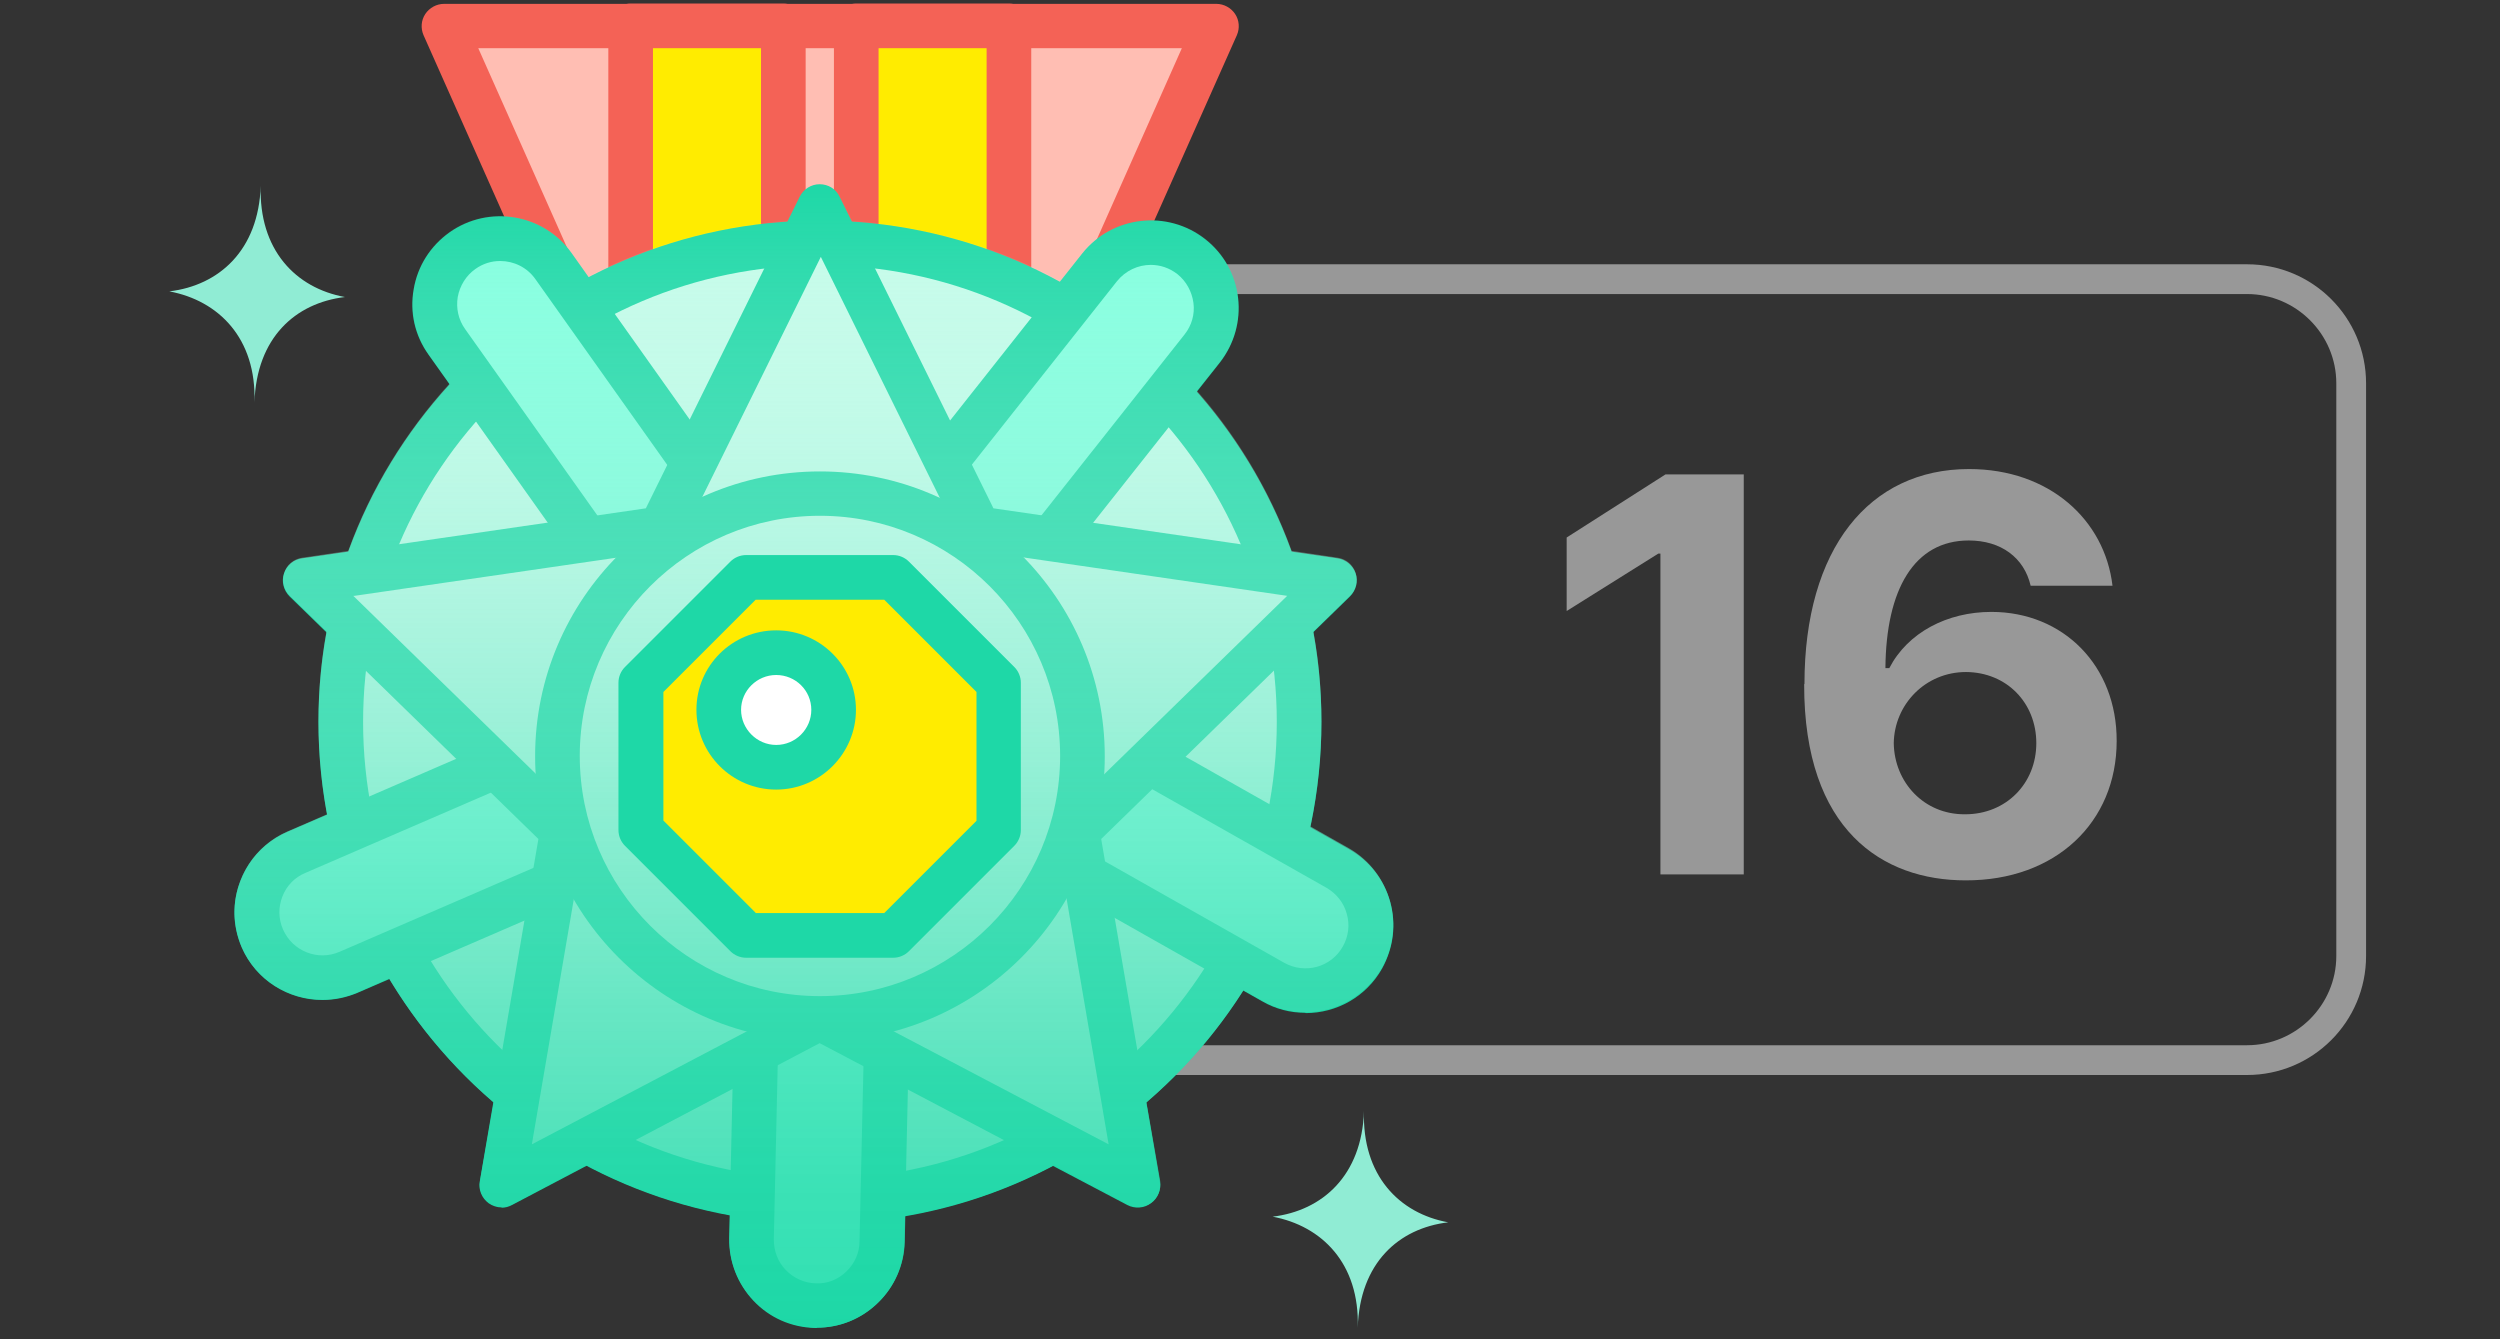
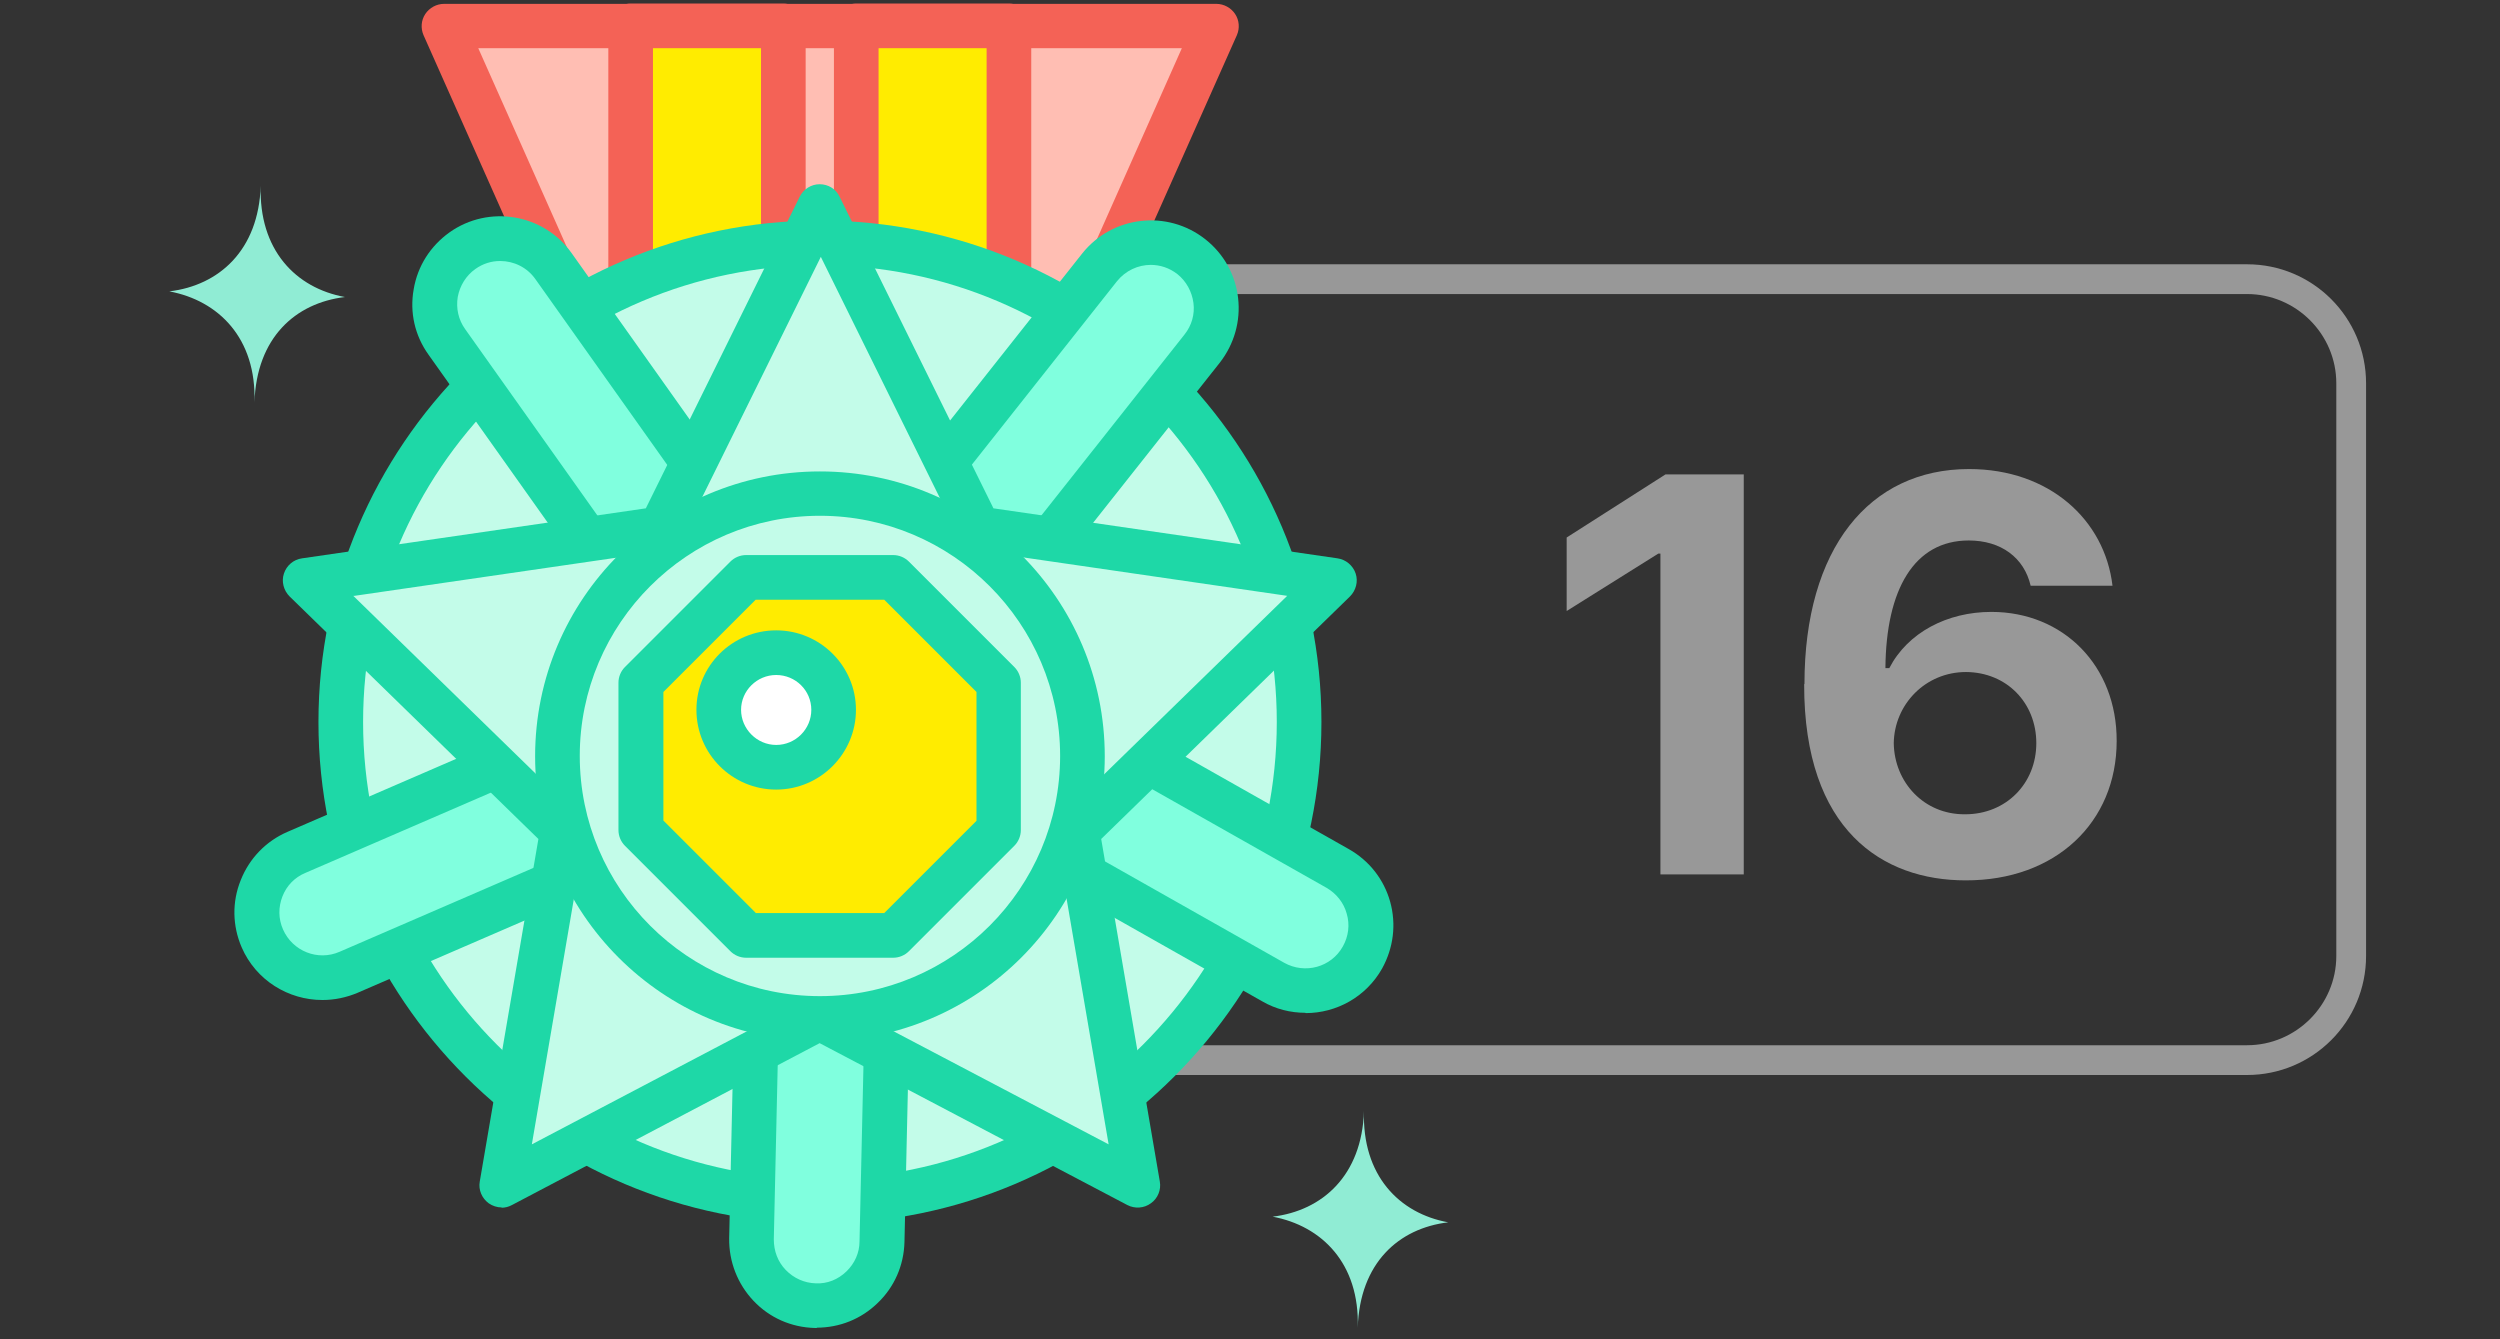
<svg xmlns="http://www.w3.org/2000/svg" id="_레이어_2" viewBox="0 0 84 45">
  <rect x="0" y="0" width="84" height="45" fill="#333333" stroke="none" />
  <defs>
    <style>.cls-1{fill:#f46256;}.cls-2{fill:#fff;}.cls-3{fill:#ffec00;}.cls-4{fill:#ffbeb3;}.cls-5{fill:#989898;}.cls-6{fill:#90ecd4;}.cls-7{fill:#c3fce9;}.cls-8{fill:#1ed8a7;}.cls-9{fill:#80ffde;}.cls-10{fill:url(#_무제_그라디언트_282);}.cls-11{fill:#231815;opacity:0;}</style>
    <linearGradient id="_무제_그라디언트_282" x1="27.34" y1="6.21" x2="27.34" y2="44.61" gradientUnits="userSpaceOnUse">
      <stop offset="0" stop-color="#fff" stop-opacity="0" />
      <stop offset=".09" stop-color="#dff9f2" stop-opacity=".11" />
      <stop offset=".32" stop-color="#9bedd7" stop-opacity=".36" />
      <stop offset=".53" stop-color="#65e4c2" stop-opacity=".55" />
      <stop offset=".72" stop-color="#3eddb3" stop-opacity=".69" />
      <stop offset=".88" stop-color="#26d9aa" stop-opacity=".77" />
      <stop offset="1" stop-color="#1ed8a7" stop-opacity=".8" />
    </linearGradient>
  </defs>
  <g id="_레이어_1-2">
    <g>
      <rect class="cls-11" width="84" height="45" />
      <path class="cls-5" d="M75.5,9.88c1.65,0,3,1.35,3,3v19.24c0,1.65-1.35,3-3,3H30.52c-1.65,0-3-1.35-3-3V12.88c0-1.65,1.35-3,3-3h44.98m0-1H30.52c-2.21,0-4,1.79-4,4v19.24c0,2.21,1.79,4,4,4h44.98c2.21,0,4-1.79,4-4V12.88c0-2.21-1.79-4-4-4h0Z" />
      <g>
        <path class="cls-5" d="M58.59,29.38h-2.8v-10.78h-.07l-3.08,1.93v-2.47l3.32-2.12h2.63v13.43Z" />
        <path class="cls-5" d="M60.63,22.98c0-4.54,2.17-7.22,5.53-7.22,2.7,0,4.56,1.71,4.82,3.92h-2.75c-.22-.94-.99-1.52-2.08-1.52-1.83,0-2.78,1.64-2.8,4.29h.13c.62-1.2,1.95-1.89,3.43-1.89,2.42,0,4.22,1.81,4.21,4.34,0,2.73-2.05,4.69-5.08,4.68-2.77,0-5.43-1.67-5.42-6.59Zm5.4,4.38c1.38,0,2.39-1.04,2.39-2.39s-.99-2.38-2.36-2.39c-1.37,0-2.41,1.09-2.43,2.39,.02,1.32,1.02,2.4,2.39,2.39Z" />
      </g>
      <path class="cls-6" d="M11.59,9.98c-1.65-.3-2.9-1.58-2.83-3.74-.07,2.17-1.4,3.35-3.07,3.55,1.65,.31,2.93,1.57,2.86,3.73,.07-2.17,1.37-3.34,3.04-3.54Z" />
      <path class="cls-6" d="M48.66,41.07c-1.65-.3-2.9-1.58-2.83-3.74-.07,2.17-1.4,3.35-3.07,3.55,1.65,.31,2.93,1.57,2.86,3.73,.07-2.17,1.37-3.34,3.04-3.54Z" />
      <g>
        <polygon class="cls-4" points="32.44 19.8 23.34 19.8 14.91 .87 40.87 .87 32.44 19.8" />
        <path class="cls-1" d="M32.44,20.55h-9.1c-.3,0-.56-.17-.69-.44L14.23,1.18c-.1-.23-.08-.5,.06-.71s.38-.34,.63-.34h25.95c.25,0,.49,.13,.63,.34,.14,.21,.16,.48,.06,.71l-8.43,18.93c-.12,.27-.39,.44-.69,.44Zm-8.61-1.5h8.13L39.71,1.62H16.07l7.76,17.43Z" />
      </g>
      <g>
        <rect class="cls-3" x="21.19" y=".87" width="5.13" height="18.93" />
        <path class="cls-1" d="M26.32,20.55h-5.13c-.41,0-.75-.34-.75-.75V.87c0-.41,.34-.75,.75-.75h5.13c.41,0,.75,.34,.75,.75V19.8c0,.41-.34,.75-.75,.75Zm-4.38-1.5h3.63V1.62h-3.63V19.05Z" />
      </g>
      <g>
        <rect class="cls-3" x="28.77" y=".87" width="5.13" height="18.93" />
        <path class="cls-1" d="M33.9,20.55h-5.13c-.41,0-.75-.34-.75-.75V.87c0-.41,.34-.75,.75-.75h5.13c.41,0,.75,.34,.75,.75V19.8c0,.41-.34,.75-.75,.75Zm-4.38-1.5h3.63V1.62h-3.63V19.05Z" />
      </g>
      <g>
        <path class="cls-7" d="M43.65,24.26c0,8.89-7.21,16.1-16.1,16.1s-16.1-7.21-16.1-16.1S18.66,8.16,27.55,8.16s16.1,7.21,16.1,16.1Z" />
        <path class="cls-8" d="M27.55,41.11c-9.29,0-16.85-7.56-16.85-16.85S18.26,7.41,27.55,7.41s16.85,7.56,16.85,16.85-7.56,16.85-16.85,16.85Zm0-32.2c-8.47,0-15.35,6.89-15.35,15.35s6.89,15.35,15.35,15.35,15.35-6.89,15.35-15.35-6.89-15.35-15.35-15.35Z" />
      </g>
      <g>
        <path class="cls-9" d="M35.02,28.61c-1.06-.6-1.43-1.94-.83-2.99h0c.6-1.06,1.94-1.43,2.99-.83l7.76,4.39c1.06,.6,1.43,1.93,.83,2.99h0c-.6,1.06-1.94,1.43-2.99,.83l-7.76-4.39Z" />
        <path class="cls-8" d="M43.86,34.03c-.49,0-.99-.12-1.44-.38l-7.76-4.39h0c-1.41-.8-1.91-2.6-1.12-4.01,.39-.69,1.02-1.18,1.78-1.39,.76-.21,1.55-.11,2.24,.28l7.76,4.39c.69,.39,1.18,1.02,1.39,1.77,.21,.76,.11,1.55-.27,2.24-.54,.96-1.54,1.5-2.57,1.5Zm-8.47-6.07l7.76,4.39c.7,.39,1.58,.15,1.97-.55,.19-.34,.24-.73,.13-1.1-.1-.37-.35-.68-.68-.87l-7.76-4.39c-.34-.19-.73-.24-1.1-.14-.37,.1-.68,.35-.87,.68-.39,.69-.15,1.58,.55,1.97h0Z" />
      </g>
      <g>
        <path class="cls-9" d="M11.69,32.67c-1.11,.48-2.41-.03-2.89-1.14h0c-.48-1.11,.03-2.41,1.14-2.89l8.18-3.54c1.11-.48,2.41,.03,2.89,1.14h0c.48,1.11-.03,2.41-1.14,2.89l-8.18,3.54Z" />
        <path class="cls-8" d="M10.83,33.6c-1.14,0-2.23-.66-2.71-1.77-.31-.72-.33-1.52-.03-2.26,.29-.73,.85-1.31,1.57-1.62l8.18-3.54c.72-.31,1.52-.33,2.26-.03,.73,.29,1.31,.85,1.62,1.57,.64,1.49-.04,3.23-1.53,3.87l-8.18,3.54c-.38,.16-.78,.24-1.17,.24Zm8.18-7.93c-.19,0-.39,.04-.57,.12l-8.18,3.54c-.36,.15-.63,.43-.77,.79-.14,.36-.14,.75,.02,1.11,.32,.73,1.17,1.07,1.9,.75h0l8.18-3.54c.73-.32,1.07-1.17,.75-1.9-.15-.35-.43-.63-.79-.77-.17-.07-.35-.1-.53-.1Z" />
      </g>
      <g>
        <path class="cls-9" d="M31.42,15.98c-.75,.95-.59,2.33,.36,3.08h0c.95,.75,2.33,.59,3.08-.36l5.53-6.99c.75-.95,.59-2.33-.36-3.08h0c-.95-.75-2.33-.59-3.08,.36l-5.53,6.99Z" />
        <path class="cls-8" d="M33.13,20.29c-.66,0-1.3-.22-1.82-.64-.62-.49-1.01-1.19-1.1-1.97-.09-.78,.13-1.55,.62-2.17l5.53-6.99c1.01-1.27,2.86-1.49,4.14-.48,.62,.49,1.01,1.19,1.1,1.97,.09,.78-.13,1.55-.61,2.17l-5.53,6.99c-.49,.62-1.19,1.01-1.97,1.1-.12,.01-.23,.02-.35,.02Zm5.54-11.39c-.43,0-.85,.19-1.14,.55l-5.53,6.99h0c-.24,.3-.35,.68-.3,1.06,.04,.38,.24,.73,.54,.97,.3,.24,.68,.34,1.06,.3,.38-.04,.73-.24,.97-.54l5.53-6.99c.24-.3,.35-.68,.3-1.06s-.24-.73-.54-.97c-.27-.21-.58-.31-.9-.31Zm-7.26,7.08h0Z" />
      </g>
      <g>
        <path class="cls-9" d="M25.25,41.63c-.03,1.21,.93,2.22,2.15,2.24h0c1.21,.03,2.22-.93,2.24-2.15l.2-8.91c.03-1.21-.93-2.22-2.15-2.24h0c-1.21-.03-2.22,.93-2.24,2.15l-.2,8.92Z" />
        <path class="cls-8" d="M27.45,44.62s-.05,0-.07,0c-.79-.02-1.52-.34-2.06-.91-.54-.57-.83-1.32-.82-2.1l.2-8.92c.04-1.62,1.42-2.91,3.01-2.88,.79,.02,1.52,.34,2.06,.91s.83,1.32,.82,2.1l-.2,8.91c-.02,.79-.34,1.52-.91,2.06-.55,.53-1.27,.82-2.04,.82Zm.2-13.31c-.78,0-1.43,.63-1.45,1.41l-.2,8.92h0c0,.39,.13,.75,.4,1.03,.27,.28,.63,.44,1.01,.45,.39,.02,.75-.13,1.03-.4,.28-.27,.44-.63,.44-1.01l.2-8.92c0-.39-.13-.75-.4-1.03-.27-.28-.63-.44-1.01-.44-.01,0-.02,0-.03,0Zm-2.4,10.31h0Z" />
      </g>
      <g>
        <path class="cls-9" d="M18.59,8.94c-.7-.99-2.07-1.22-3.06-.52h0c-.99,.7-1.22,2.07-.52,3.06l5.16,7.27c.7,.99,2.07,1.22,3.06,.52h0c.99-.7,1.22-2.07,.52-3.06l-5.16-7.27Z" />
        <path class="cls-8" d="M21.97,20.43c-.17,0-.33-.01-.5-.04-.78-.13-1.45-.56-1.91-1.2l-5.16-7.27c-.46-.64-.64-1.42-.5-2.2,.13-.78,.56-1.45,1.2-1.91,1.32-.94,3.17-.63,4.11,.7h0l5.16,7.27c.94,1.32,.63,3.17-.7,4.11-.5,.36-1.09,.54-1.7,.54Zm-5.17-11.66c-.29,0-.58,.09-.83,.27-.31,.22-.52,.56-.59,.94-.06,.38,.02,.76,.25,1.08l5.16,7.27c.22,.31,.56,.52,.94,.59,.38,.06,.76-.02,1.08-.25,.65-.46,.8-1.37,.34-2.02l-5.16-7.27c-.28-.4-.73-.61-1.18-.61Z" />
      </g>
      <g>
        <polygon class="cls-7" points="27.55 6.93 32.89 17.76 44.84 19.49 36.19 27.92 38.23 39.82 27.55 34.2 16.86 39.82 18.9 27.92 10.26 19.49 22.21 17.76 27.55 6.93" />
        <path class="cls-8" d="M16.86,40.57c-.16,0-.31-.05-.44-.14-.23-.17-.35-.45-.3-.73l1.97-11.51-8.36-8.15c-.2-.2-.28-.5-.19-.77s.32-.47,.61-.51l11.55-1.68,5.17-10.47c.13-.26,.39-.42,.67-.42h0c.29,0,.55,.16,.67,.42l5.17,10.47,11.56,1.68c.28,.04,.52,.24,.61,.51s.01,.57-.19,.77l-8.36,8.15,1.97,11.51c.05,.28-.07,.57-.3,.73-.23,.17-.54,.19-.79,.06l-10.34-5.44-10.34,5.44c-.11,.06-.23,.09-.35,.09Zm-4.99-20.55l7.56,7.37c.18,.17,.26,.42,.22,.66l-1.78,10.4,9.34-4.91c.22-.11,.48-.11,.7,0l9.34,4.91-1.78-10.4c-.04-.24,.04-.49,.22-.66l7.56-7.37-10.44-1.52c-.24-.04-.46-.19-.56-.41l-4.67-9.46-4.67,9.46c-.11,.22-.32,.37-.56,.41l-10.44,1.52Z" />
      </g>
      <g>
        <path class="cls-7" d="M36.37,25.41c0,4.87-3.95,8.82-8.82,8.82s-8.82-3.95-8.82-8.82,3.95-8.82,8.82-8.82,8.82,3.95,8.82,8.82Z" />
        <path class="cls-8" d="M27.55,34.98c-5.28,0-9.57-4.29-9.57-9.57s4.29-9.57,9.57-9.57,9.57,4.29,9.57,9.57-4.29,9.57-9.57,9.57Zm0-17.65c-4.45,0-8.07,3.62-8.07,8.07s3.62,8.07,8.07,8.07,8.07-3.62,8.07-8.07-3.62-8.07-8.07-8.07Z" />
      </g>
-       <path class="cls-10" d="M46.43,32.52c-.53,.92-1.51,1.49-2.57,1.49-.5,0-1-.13-1.44-.38l-.64-.36c-.89,1.41-1.98,2.67-3.26,3.77l.46,2.63c.05,.28-.07,.57-.3,.74s-.54,.19-.79,.05l-2.48-1.31c-1.58,.83-3.25,1.4-4.99,1.69l-.02,.89c-.04,1.59-1.36,2.88-2.94,2.88-1.7-.04-2.99-1.39-2.95-3.02l.02-.77c-1.7-.31-3.31-.87-4.83-1.67l-2.48,1.31c-.25,.14-.56,.12-.79-.05s-.35-.46-.3-.74l.46-2.63c-1.38-1.18-2.56-2.58-3.52-4.16l-1.07,.47c-1.5,.64-3.24-.05-3.88-1.53-.16-.39-.24-.78-.24-1.17,0-1.18,.7-2.24,1.77-2.71l1.34-.58c-.19-1.03-.29-2.08-.29-3.12s.09-2.05,.27-3.02l-1.23-1.2c-.21-.2-.28-.5-.19-.77,.08-.27,.32-.47,.6-.51l1.55-.23c.74-2.06,1.91-3.98,3.4-5.62l-.7-.98c-.36-.52-.54-1.1-.54-1.71,0-.95,.46-1.85,1.23-2.4,.65-.46,1.43-.64,2.2-.5,.78,.13,1.46,.55,1.91,1.2l.57,.79c2.06-1.08,4.36-1.72,6.69-1.87l.42-.83c.25-.51,1.09-.51,1.34,0l.42,.83c2.43,.16,4.83,.85,6.98,2.02l.74-.94c.96-1.23,2.92-1.45,4.14-.48,1.27,1.01,1.49,2.87,.49,4.14l-.77,.97c1.38,1.57,2.47,3.41,3.18,5.38l1.55,.23c.28,.04,.51,.24,.6,.51,.09,.27,.02,.57-.19,.77l-1.23,1.2c.18,.97,.27,1.98,.27,3.02,0,1.18-.13,2.37-.37,3.53l1.29,.73c1.41,.81,1.91,2.61,1.11,4.02Z" />
      <g>
        <polygon class="cls-3" points="25.08 19.39 21.53 22.94 21.53 27.88 25.08 31.43 30.02 31.43 33.57 27.88 33.57 22.94 30.02 19.39 25.08 19.39" />
        <path class="cls-8" d="M30.02,32.18h-4.95c-.2,0-.39-.08-.53-.22l-3.54-3.54c-.14-.14-.22-.33-.22-.53v-4.95c0-.2,.08-.39,.22-.53l3.54-3.54c.14-.14,.33-.22,.53-.22h4.94c.2,0,.39,.08,.53,.22l3.54,3.54c.14,.14,.22,.33,.22,.53v4.95c0,.2-.08,.39-.22,.53l-3.54,3.54c-.14,.14-.33,.22-.53,.22Zm-4.64-1.5h4.33l3.1-3.1v-4.33l-3.1-3.1h-4.32l-3.1,3.1v4.32l3.1,3.1Z" />
      </g>
      <g>
        <path class="cls-2" d="M28.01,23.85c0,1.06-.86,1.93-1.93,1.93s-1.93-.86-1.93-1.93,.86-1.93,1.93-1.93,1.93,.86,1.93,1.93Z" />
        <path class="cls-8" d="M26.08,26.53c-1.48,0-2.68-1.2-2.68-2.68s1.2-2.67,2.68-2.67,2.68,1.2,2.68,2.67-1.2,2.68-2.68,2.68Zm0-3.85c-.65,0-1.18,.53-1.18,1.17s.53,1.18,1.18,1.18,1.18-.53,1.18-1.18-.53-1.17-1.18-1.17Z" />
      </g>
    </g>
  </g>
</svg>